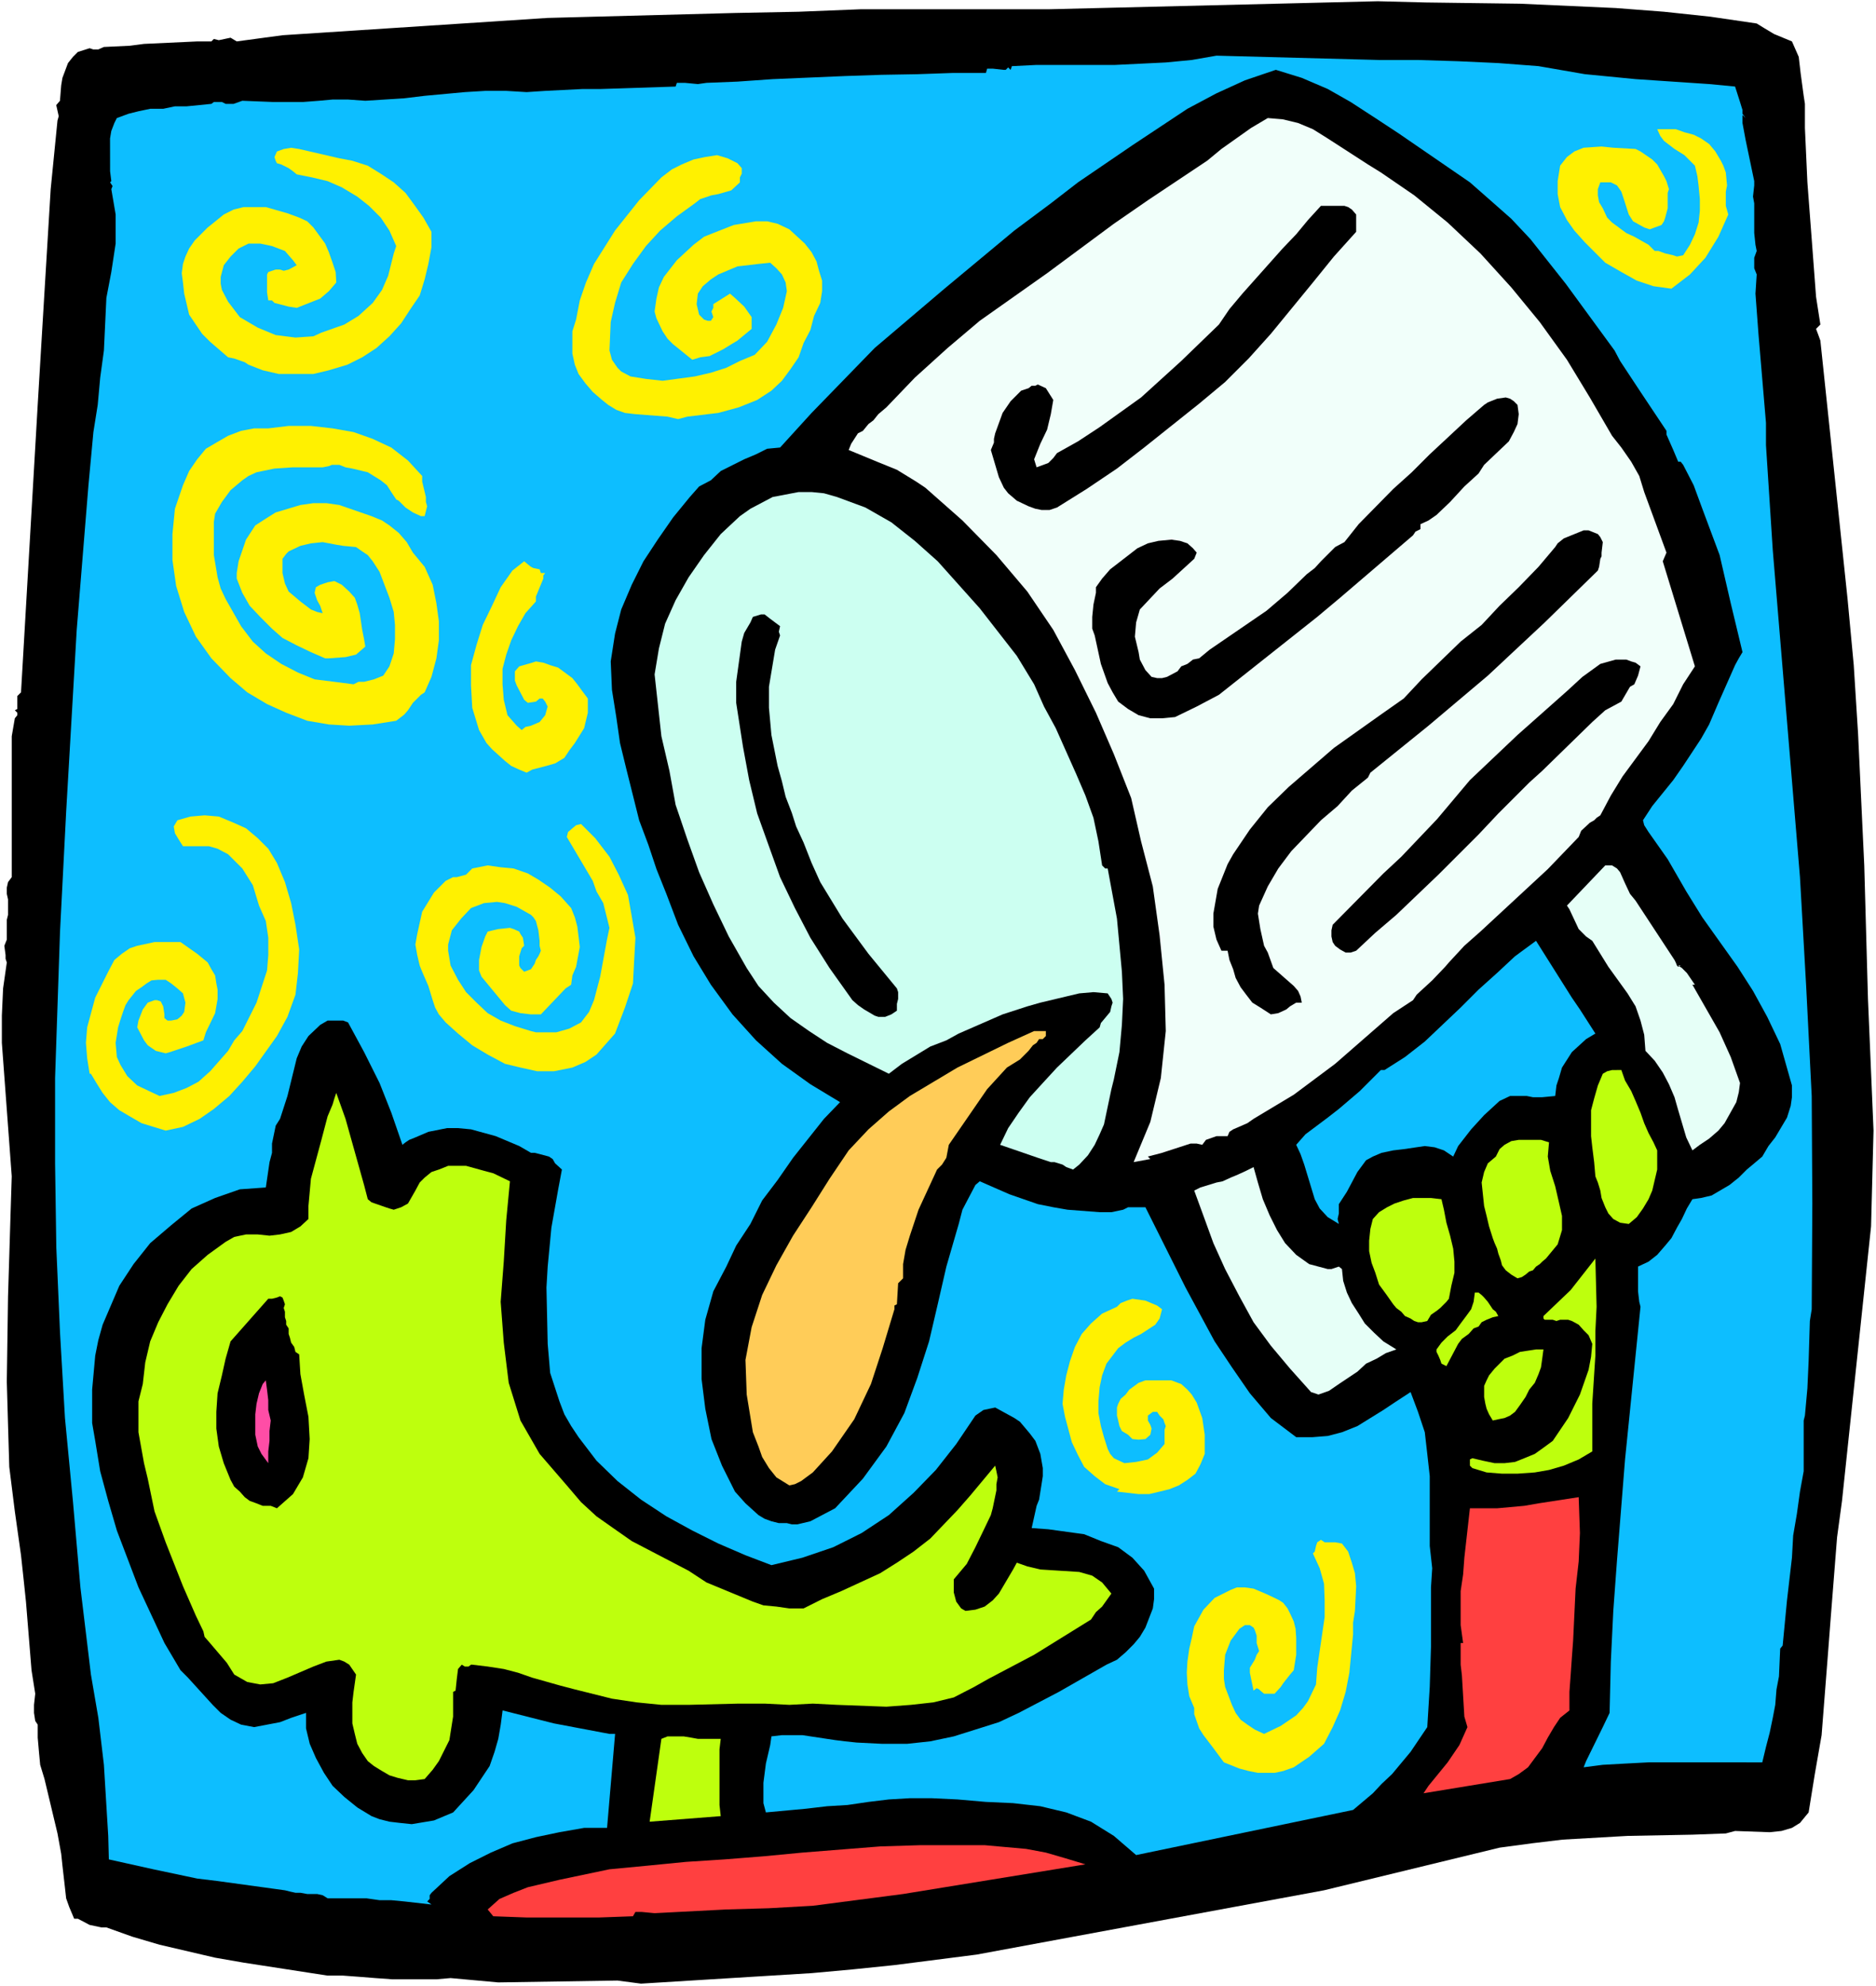
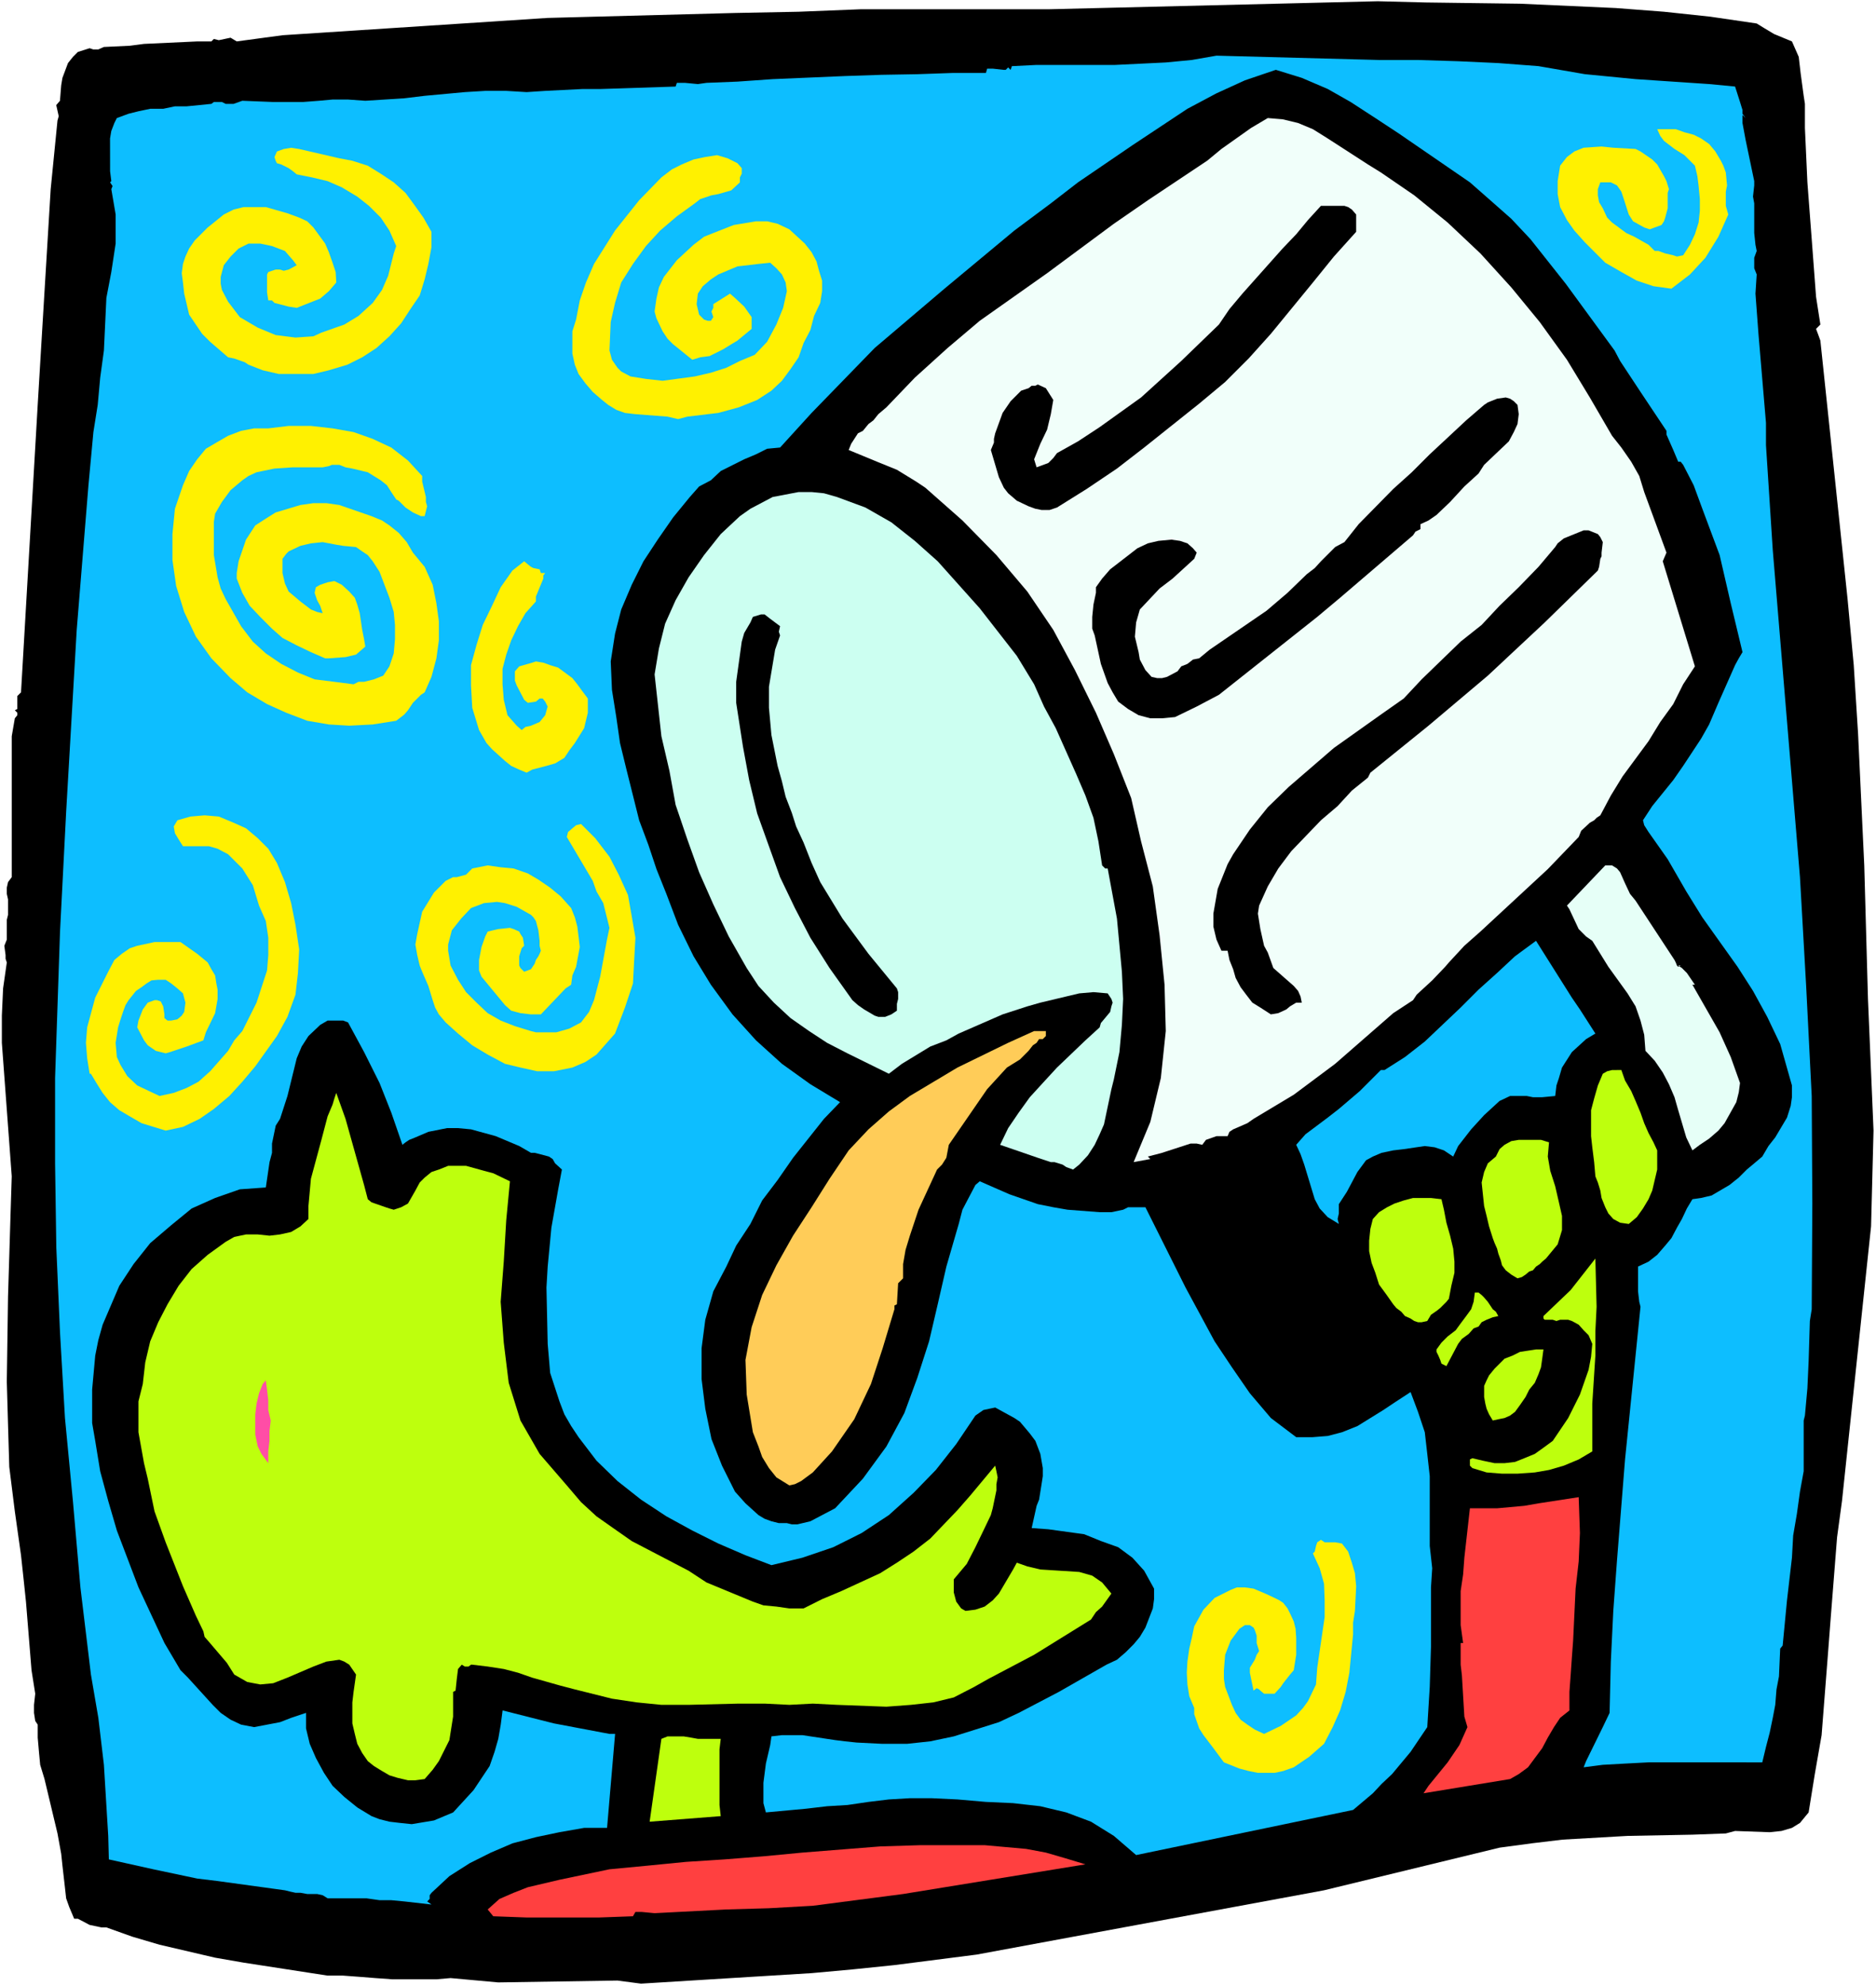
<svg xmlns="http://www.w3.org/2000/svg" xmlns:ns1="http://sodipodi.sourceforge.net/DTD/sodipodi-0.dtd" xmlns:ns2="http://www.inkscape.org/namespaces/inkscape" version="1.0" width="129.766mm" height="137.353mm" id="svg35" ns1:docname="Drinking - Beer 3.wmf">
  <rect width="100%" height="100%" fill="#333333" stroke="none" />
  <ns1:namedview id="namedview35" pagecolor="#ffffff" bordercolor="#000000" borderopacity="0.25" ns2:showpageshadow="2" ns2:pageopacity="0.0" ns2:pagecheckerboard="0" ns2:deskcolor="#d1d1d1" ns2:document-units="mm" />
  <defs id="defs1">
    <pattern id="WMFhbasepattern" patternUnits="userSpaceOnUse" width="6" height="6" x="0" y="0" />
  </defs>
  <path style="fill:#ffffff;fill-opacity:1;fill-rule:evenodd;stroke:none" d="M 0,519.129 H 490.455 V 0 H 0 Z" id="path1" />
  <path style="fill:#000000;fill-opacity:1;fill-rule:evenodd;stroke:none" d="m 459.267,6.14 2.101,1.293 2.424,1.454 4.686,1.939 1.778,4.039 0.485,4.201 0.808,5.978 0.323,2.1 v 6.301 l 0.646,14.218 1.131,14.865 1.131,15.026 1.131,7.271 -1.131,1.131 0.485,1.293 0.646,1.777 7.11,67.537 1.616,17.288 1.131,17.934 1.616,34.415 0.97,34.899 1.454,34.415 -0.646,25.044 -7.595,71.738 -1.293,9.533 -1.616,20.52 -0.808,10.502 -1.616,20.681 -1.778,10.179 -1.616,10.017 -2.262,2.747 -2.101,1.293 -2.747,0.808 -3.07,0.323 -9.05,-0.323 -2.424,0.646 -8.726,0.323 -16.968,0.323 -16.968,0.969 -8.08,0.969 -8.403,1.131 -45.894,11.148 -90.819,16.803 -21.493,2.747 -10.989,1.131 -10.666,0.969 -44.602,2.747 -6.141,-0.808 -31.189,0.485 -12.443,-1.131 -3.717,0.323 h -3.717 -3.717 -4.04 l -4.525,-0.323 -4.04,-0.323 -4.363,-0.323 h -4.04 l -21.978,-3.393 -7.434,-1.293 -14.544,-3.393 -7.11,-2.1 -6.787,-2.424 H 26.502 l -3.07,-0.646 -3.07,-1.616 h -0.97 l -1.293,-3.07 -0.808,-2.262 -0.323,-2.908 -0.646,-5.655 -0.323,-3.07 -0.97,-5.332 -3.394,-14.218 -1.131,-3.716 -0.323,-3.393 -0.323,-3.716 v -3.393 L 9.211,449.815 8.888,447.714 v -2.1 L 9.211,442.705 8.242,436.566 6.787,418.631 6.141,412.492 5.494,406.513 3.878,395.042 2.424,383.409 2.101,372.422 1.778,361.112 2.101,338.815 2.424,328.313 2.747,317.649 3.07,307.47 0.485,272.571 v -7.109 l 0.323,-7.109 0.97,-6.786 -0.323,-0.969 v -0.969 l -0.323,-2.424 0.646,-1.616 v -1.777 -2.1 -1.293 l 0.323,-1.293 v -1.454 -1.293 -1.293 L 1.778,233.632 v -1.616 l 0.323,-1.454 0.97,-1.293 v -15.834 -15.834 -5.17 l 0.808,-4.686 0.646,-0.808 v -0.646 l -0.646,-0.646 0.646,-0.323 v -0.969 -0.969 -1.454 l 0.97,-0.969 4.363,-75.131 1.131,-18.904 2.262,-37.485 1.778,-17.934 0.323,-1.131 -0.646,-2.908 0.97,-1.131 0.323,-4.039 0.323,-1.939 1.454,-3.878 1.293,-1.616 1.293,-1.293 3.07,-0.969 0.97,0.323 h 1.293 l 1.454,-0.646 6.787,-0.323 3.717,-0.485 13.898,-0.646 h 3.717 l 0.646,-0.646 1.293,0.323 L 60.277,9.856 61.893,10.825 73.851,9.21 143.177,4.686 192.142,3.393 208.787,3.07 224.947,2.424 h 16.645 16.16 16.322 l 86.133,-2.1 12.605,0.323 24.563,0.323 25.048,1.131 12.605,0.969 12.12,1.293 z" id="path2" />
  <path style="fill:#0dbeff;fill-opacity:1;fill-rule:evenodd;stroke:none" d="m 402.222,17.288 12.12,2.1 13.251,1.293 19.23,1.293 6.787,0.646 1.293,4.039 0.646,2.1 v 0.969 l 0.808,1.131 -0.808,-0.808 v 2.1 l 0.808,4.362 2.262,10.825 v 1.131 l -0.323,2.908 0.323,1.777 v 7.755 l 0.323,3.07 0.323,1.616 -0.646,1.777 v 2.747 l 0.646,1.616 -0.323,5.009 0.808,10.825 0.97,11.472 0.97,11.472 v 5.817 l 1.778,27.467 7.11,85.471 1.616,28.437 1.454,28.76 0.162,28.113 -0.162,27.629 -0.485,3.07 -0.323,10.502 -0.323,7.109 -0.646,7.109 -0.323,1.293 v 3.716 9.533 l -0.97,5.332 -0.808,5.817 -0.97,5.655 -0.323,5.817 -1.293,11.148 -1.131,11.795 -0.646,0.808 -0.323,7.271 -0.646,3.393 -0.323,4.039 -0.646,3.393 -0.808,3.878 -0.97,3.716 -0.97,4.039 H 443.107 430.987 l -6.141,0.323 -5.818,0.323 -5.01,0.646 0.646,-1.616 4.363,-8.886 1.778,-3.716 0.323,-13.41 0.646,-13.249 0.97,-13.249 2.101,-26.336 4.04,-39.908 -0.323,-1.293 -0.323,-2.747 v -6.463 l 2.747,-1.293 2.262,-1.777 2.101,-2.424 1.616,-1.939 1.454,-2.747 1.293,-2.262 1.293,-2.747 1.454,-2.424 2.262,-0.323 2.747,-0.646 4.686,-2.747 2.424,-1.939 2.101,-2.1 1.939,-1.616 2.101,-1.777 1.616,-2.747 1.778,-2.262 3.07,-5.17 0.97,-3.07 0.323,-2.262 v -3.07 l -3.07,-10.825 -3.394,-7.109 -3.717,-6.786 -4.04,-6.301 -9.211,-12.926 -4.202,-6.786 -4.848,-8.402 -3.07,-4.362 -1.939,-2.747 -1.131,-1.777 -0.323,-1.293 2.424,-3.716 5.494,-6.786 2.586,-3.716 4.686,-7.109 2.101,-3.716 2.424,-5.655 4.363,-9.856 0.97,-1.777 0.97,-1.616 -3.07,-12.764 -2.909,-12.603 -4.525,-12.118 -2.262,-6.14 -2.747,-5.332 -0.646,-0.808 h -0.646 l -1.293,-3.07 -1.778,-4.039 v -0.969 l -6.787,-10.179 -5.333,-8.079 -1.454,-2.747 -12.766,-17.45 -9.211,-11.633 -5.01,-5.332 -5.494,-4.847 -5.333,-4.686 -18.584,-12.764 -6.141,-4.039 -6.464,-4.201 -5.979,-3.393 -6.787,-2.908 -6.787,-2.1 -8.08,2.747 -7.434,3.393 -7.595,4.039 -14.382,9.533 -14.221,9.694 -7.11,5.493 -9.534,7.109 -18.261,15.188 -18.261,15.511 -16.483,16.965 -8.242,9.048 -3.394,0.323 -2.909,1.454 -3.07,1.293 -6.141,3.07 -2.586,2.424 -3.07,1.616 -2.424,2.747 -4.363,5.332 -4.04,5.817 -3.717,5.655 -3.07,6.14 -2.747,6.463 -1.616,6.301 -1.131,7.271 0.323,7.432 1.131,7.109 0.97,6.786 1.616,6.624 3.394,13.572 2.424,6.463 2.101,6.301 2.586,6.463 3.07,8.079 4.04,8.24 4.525,7.432 5.656,7.755 6.141,6.786 6.787,6.14 7.434,5.332 7.757,4.686 -4.202,4.362 -8.08,10.179 -4.04,5.817 -4.04,5.332 -3.07,6.14 -3.717,5.655 -2.586,5.493 -3.394,6.463 -2.101,7.432 -0.97,7.432 v 8.079 l 0.97,7.755 1.616,7.917 2.747,6.948 3.394,6.786 2.747,3.07 3.394,3.07 1.616,0.969 1.778,0.646 1.939,0.485 h 2.101 l 1.293,0.323 h 1.454 l 3.394,-0.808 6.464,-3.393 7.272,-7.755 6.141,-8.402 4.686,-8.725 3.394,-9.21 3.07,-9.533 2.262,-9.694 2.262,-9.856 3.232,-11.148 0.97,-3.716 1.778,-3.393 1.616,-3.07 1.131,-0.969 7.757,3.393 7.434,2.585 4.04,0.808 3.717,0.646 8.403,0.646 h 1.454 1.616 l 3.07,-0.646 1.293,-0.646 h 2.747 1.778 l 10.504,21.004 7.595,14.057 4.525,6.786 4.686,6.786 5.494,6.463 6.626,5.009 h 4.202 l 4.04,-0.323 3.717,-0.969 4.04,-1.616 6.787,-4.201 3.394,-2.262 3.717,-2.424 1.939,5.17 1.778,5.332 0.646,5.655 0.646,5.817 v 18.258 l 0.646,5.817 -0.323,5.009 v 15.511 l -0.323,10.502 -0.646,10.502 -4.363,6.463 -4.848,5.817 -2.747,2.585 -2.262,2.424 -5.171,4.362 -56.722,11.795 -5.818,-5.009 -5.979,-3.716 -6.464,-2.424 -6.787,-1.616 -7.11,-0.808 -7.11,-0.323 -7.434,-0.646 -6.787,-0.323 h -5.656 l -5.494,0.323 -5.333,0.646 -5.494,0.808 -5.333,0.323 -5.494,0.646 -10.504,0.969 -0.646,-2.424 v -2.585 -2.747 l 0.646,-5.009 1.131,-4.847 0.323,-2.262 2.747,-0.323 h 5.333 l 8.565,1.293 2.586,0.323 3.07,0.323 6.464,0.323 h 6.787 l 5.979,-0.646 6.141,-1.293 5.656,-1.777 6.141,-1.939 5.171,-2.424 10.504,-5.493 12.443,-7.109 2.747,-1.293 2.262,-1.939 2.101,-2.1 1.616,-1.939 1.454,-2.424 1.939,-5.009 0.323,-2.424 v -2.747 l -2.586,-4.686 -3.07,-3.393 -3.717,-2.747 -4.525,-1.616 -4.363,-1.777 -4.686,-0.646 -4.686,-0.646 -4.363,-0.323 1.293,-5.817 0.646,-1.616 0.646,-4.039 0.323,-2.1 v -2.1 l -0.646,-3.716 -1.293,-3.393 -1.454,-1.939 -2.586,-3.07 -1.454,-0.969 -5.01,-2.747 -3.07,0.646 -2.101,1.454 -5.01,7.432 -5.333,6.786 -5.818,5.978 -6.464,5.817 -7.11,4.686 -7.434,3.716 -8.08,2.747 -8.08,1.939 -6.787,-2.585 -7.11,-3.07 -6.787,-3.393 -6.787,-3.716 -6.626,-4.362 -6.141,-4.847 -5.494,-5.332 -4.686,-6.14 -1.939,-2.908 -1.778,-3.07 -1.293,-3.393 -2.424,-7.432 -0.646,-7.594 -0.323,-14.703 0.323,-5.493 0.97,-10.179 1.778,-10.017 0.97,-5.17 -1.778,-1.616 -0.646,-1.131 -0.97,-0.646 -2.424,-0.646 -1.293,-0.323 h -0.97 l -3.07,-1.777 -6.141,-2.585 -6.464,-1.777 -3.394,-0.323 h -2.909 l -4.848,0.969 -3.394,1.454 -1.616,0.646 -0.97,0.646 -0.808,0.646 -2.909,-8.402 -3.07,-7.755 -4.04,-8.079 -4.202,-7.755 -1.293,-0.485 h -2.262 -1.778 l -1.939,1.131 -3.07,2.908 -1.778,2.747 -1.293,3.07 -2.424,9.856 -1.939,5.978 -1.131,1.777 -0.97,4.686 v 2.424 l -0.646,2.424 -0.97,6.624 -6.787,0.485 -6.464,2.262 -6.141,2.747 -5.333,4.362 -5.494,4.686 -4.363,5.493 -3.717,5.655 -4.363,10.179 -1.131,4.039 -0.808,4.039 -0.808,8.886 v 8.725 l 0.808,4.686 1.293,7.917 2.101,7.755 2.262,7.755 5.656,14.865 6.787,14.541 4.202,7.109 1.939,1.939 6.464,7.109 2.101,2.1 2.586,1.777 2.747,1.293 3.394,0.646 3.394,-0.646 3.394,-0.646 2.909,-1.131 3.878,-1.293 v 4.039 l 0.97,4.039 1.616,3.716 2.101,3.878 2.262,3.393 3.07,2.908 3.394,2.747 3.717,2.262 2.101,0.808 2.586,0.646 2.747,0.323 3.07,0.323 5.818,-0.969 5.01,-2.1 5.333,-5.817 4.202,-6.301 1.293,-3.716 0.97,-3.393 0.646,-3.716 0.485,-3.716 13.413,3.393 14.544,2.747 h 1.454 l -2.101,24.559 h -5.979 l -6.464,1.131 -6.141,1.293 -6.141,1.616 -5.656,2.424 -5.494,2.747 -5.333,3.393 -4.686,4.362 -0.485,0.646 v 0.969 l -0.646,0.646 1.131,0.808 -7.11,-0.808 -3.394,-0.323 h -3.07 l -3.394,-0.485 h -3.717 -3.07 -3.394 l -1.293,-0.808 -1.454,-0.323 h -2.586 l -1.778,-0.323 h -1.293 l -1.454,-0.323 -1.293,-0.323 -17.614,-2.424 -5.333,-0.646 -11.474,-2.424 -5.818,-1.293 -5.818,-1.293 -0.162,-6.14 -1.131,-18.581 -1.454,-12.279 -1.939,-11.31 -2.747,-22.782 -1.939,-22.297 -2.101,-21.974 -1.293,-22.297 -0.97,-22.297 -0.323,-21.974 v -22.297 l 1.293,-38.292 1.616,-31.506 2.747,-47.34 3.07,-37.808 1.293,-13.895 1.131,-7.109 0.646,-7.109 0.97,-7.109 0.646,-13.734 1.293,-6.786 1.131,-7.432 v -3.716 -3.878 l -1.131,-6.624 0.323,-0.808 -0.646,-0.969 0.323,-0.323 -0.323,-2.585 V 36.192 l 0.323,-1.939 0.808,-2.1 0.646,-1.293 3.07,-1.131 2.586,-0.646 3.07,-0.646 h 3.394 l 3.07,-0.646 h 3.07 l 6.464,-0.646 0.646,-0.485 h 2.101 l 0.97,0.485 h 2.101 l 2.262,-0.808 8.08,0.323 h 4.04 3.717 l 4.202,-0.323 3.555,-0.323 h 4.04 l 4.525,0.323 10.181,-0.646 5.333,-0.646 10.504,-0.969 5.333,-0.323 h 5.494 l 5.333,0.323 4.848,-0.323 9.696,-0.485 h 4.686 l 19.715,-0.646 0.323,-0.969 h 0.97 1.131 l 3.394,0.323 2.262,-0.323 8.08,-0.323 9.211,-0.646 18.907,-0.808 9.534,-0.323 9.373,-0.162 9.211,-0.323 h 8.726 l 0.323,-1.131 h 1.454 l 2.909,0.323 h 0.485 l 0.646,-0.646 0.646,0.646 0.323,-0.969 6.464,-0.323 h 20.523 l 13.251,-0.646 6.787,-0.646 6.464,-1.131 42.501,1.131 h 10.181 l 10.504,0.323 10.504,0.485 z" id="path3" />
  <path style="fill:#f1fffa;fill-opacity:1;fill-rule:evenodd;stroke:none" d="m 361.014,45.078 8.726,5.978 8.726,7.109 8.565,8.079 8.08,8.886 7.434,9.048 7.11,9.856 5.979,9.856 5.818,10.017 2.424,3.07 2.586,3.716 2.101,3.716 1.293,4.201 5.818,15.834 -0.97,2.262 8.403,27.467 -3.07,4.686 -2.586,5.17 -3.394,4.686 -3.07,5.009 -6.787,9.21 -3.07,5.009 -2.747,5.17 -0.97,0.646 -0.646,0.646 -1.131,0.646 -2.262,2.1 -0.646,1.616 -8.08,8.402 -17.614,16.319 -4.202,3.716 -4.04,4.362 -0.97,1.131 -3.394,3.555 -4.04,3.716 -0.97,1.454 -5.171,3.393 -15.19,13.249 -10.827,8.079 -10.504,6.301 -1.616,1.131 -3.717,1.616 -0.97,0.646 -0.485,1.131 h -2.909 l -2.747,0.969 -0.97,1.293 -1.454,-0.323 h -1.616 l -6.464,2.1 -0.97,0.323 -3.717,0.969 0.646,0.646 -4.363,0.808 4.363,-10.502 2.747,-11.472 1.293,-12.279 -0.323,-12.118 -1.293,-12.926 -1.778,-12.764 -3.07,-11.795 -2.586,-11.31 -4.525,-11.472 -4.686,-10.825 -5.494,-11.148 -5.656,-10.502 -6.787,-10.017 -8.08,-9.533 -8.888,-9.048 -9.696,-8.563 -2.424,-1.616 -5.01,-3.07 -5.171,-2.1 -7.434,-3.07 0.646,-1.616 1.778,-2.747 1.293,-0.646 1.454,-1.777 1.293,-0.969 1.293,-1.616 2.101,-1.777 7.434,-7.755 8.565,-7.755 8.403,-7.109 17.614,-12.441 17.453,-12.926 8.888,-6.14 15.514,-10.341 3.717,-3.07 7.757,-5.493 4.363,-2.585 3.878,0.323 4.04,0.969 3.878,1.616 3.878,2.424 10.504,6.786 z" id="path4" />
  <path style="fill:#fff100;fill-opacity:1;fill-rule:evenodd;stroke:none" d="m 449.894,42.009 0.646,1.293 0.646,1.777 0.323,3.393 -0.323,1.616 v 3.716 l 0.646,2.262 -2.586,5.817 -3.394,5.493 -4.04,4.362 -4.848,3.716 -4.686,-0.646 -4.363,-1.454 -4.04,-2.262 -4.202,-2.424 -5.333,-5.332 -2.747,-3.07 -1.939,-2.747 -1.778,-3.393 -0.646,-3.393 v -3.393 l 0.646,-4.039 1.778,-2.262 1.939,-1.454 2.424,-0.969 4.686,-0.323 3.07,0.323 5.818,0.323 1.293,0.646 3.07,2.1 1.293,1.293 1.778,3.07 0.646,1.293 0.646,2.1 -0.323,0.969 v 4.039 l -0.646,2.424 -0.323,0.969 -0.646,0.969 -1.778,0.646 -1.293,0.485 -1.454,-0.485 -2.909,-1.616 -1.131,-1.777 -1.293,-4.039 -0.646,-1.939 -1.131,-1.616 -1.616,-0.808 h -2.747 l -0.646,1.777 v 1.616 l 0.323,1.777 0.97,1.616 1.131,2.424 1.293,1.293 3.717,2.747 2.101,0.969 3.717,2.1 1.616,1.616 h 0.97 l 1.778,0.646 2.101,0.485 0.97,0.323 1.616,-0.323 1.778,-2.747 1.293,-2.747 0.97,-3.07 0.323,-3.07 v -3.07 l -0.323,-3.393 -0.323,-2.585 -0.646,-2.747 -1.293,-1.293 -1.454,-1.454 -2.586,-1.616 -2.747,-2.1 -0.97,-1.293 -0.808,-1.777 h 2.101 2.747 l 2.262,0.808 2.424,0.646 1.939,0.969 2.101,1.454 1.616,1.939 z" id="path5" />
  <path style="fill:#fff100;fill-opacity:1;fill-rule:evenodd;stroke:none" d="m 112.797,60.589 v 4.039 l -0.808,4.362 -0.97,4.039 -1.293,4.201 -2.424,3.555 -2.424,3.716 -3.07,3.393 -3.394,3.07 -3.717,2.424 -3.878,1.939 -4.848,1.454 -4.04,0.969 h -4.686 -4.363 l -4.202,-0.969 -3.717,-1.454 -0.97,-0.646 -2.747,-0.969 -1.616,-0.323 -4.686,-4.039 -2.101,-2.1 -3.394,-5.009 -0.646,-2.747 -0.646,-2.747 -0.323,-2.908 -0.323,-2.424 0.323,-2.424 0.646,-1.939 0.97,-2.1 1.454,-2.1 3.394,-3.393 1.616,-1.293 2.586,-2.1 2.586,-1.293 2.586,-0.646 h 2.747 3.07 l 5.656,1.616 3.07,1.131 2.101,0.969 1.616,1.616 3.07,4.201 0.97,2.262 0.97,2.747 0.808,2.424 0.162,2.747 -1.939,2.262 -2.262,1.939 -6.141,2.424 -2.101,-0.323 -3.717,-0.969 -0.646,-0.646 h -0.97 l -0.323,-2.1 v -3.716 -0.969 l 0.323,-0.646 1.939,-0.646 h 1.131 l 0.97,0.323 1.293,-0.323 2.101,-1.131 -0.97,-1.293 -1.131,-1.293 -0.97,-1.131 -3.394,-1.293 -3.07,-0.646 h -1.616 -1.454 l -2.586,1.293 -2.101,2.1 -1.778,2.262 -0.808,3.07 v 1.777 l 0.323,1.616 1.616,3.07 3.07,4.039 4.686,2.747 4.686,1.939 5.171,0.646 4.686,-0.323 2.101,-0.969 5.979,-2.1 3.717,-2.262 3.717,-3.393 2.424,-3.393 1.616,-3.716 1.454,-5.817 0.646,-1.939 -1.778,-4.039 -2.262,-3.393 -3.07,-3.07 -3.07,-2.424 -4.04,-2.424 -3.717,-1.616 -4.04,-0.969 -4.04,-0.808 -0.97,-0.808 -1.131,-0.808 -1.939,-0.969 -1.131,-0.323 -0.323,-0.646 -0.323,-0.969 0.646,-1.454 1.778,-0.646 1.939,-0.323 2.101,0.323 10.504,2.424 3.394,0.646 4.04,1.293 3.394,2.1 3.394,2.262 3.07,2.747 2.262,3.07 2.424,3.393 z" id="path6" />
  <path style="fill:#fff100;fill-opacity:1;fill-rule:evenodd;stroke:none" d="m 192.789,42.655 1.131,1.293 v 1.454 l -0.485,0.969 v 1.293 l -2.262,2.1 -3.394,0.969 -1.778,0.323 -2.909,0.969 -1.454,1.131 -4.686,3.393 -4.363,3.716 -3.717,4.039 -3.394,4.686 -3.07,4.847 -1.616,5.332 -1.131,5.009 -0.323,7.432 0.646,2.424 1.454,2.1 0.97,0.969 2.424,1.293 4.04,0.646 4.363,0.485 8.403,-1.131 4.202,-0.969 4.04,-1.293 3.555,-1.777 3.878,-1.616 3.232,-3.393 2.424,-4.524 1.778,-4.362 0.97,-4.362 -0.323,-2.262 -0.97,-2.1 -1.454,-1.616 -1.616,-1.454 -3.07,0.323 -5.494,0.646 -5.01,2.1 -1.939,1.293 -2.101,1.777 -1.293,1.939 -0.323,2.747 0.646,2.747 1.293,1.293 0.97,0.323 h 0.808 l 0.646,-0.969 -0.485,-1.454 0.485,-0.969 v -0.969 l 4.363,-2.747 1.293,1.131 2.424,2.262 1.939,2.747 v 3.07 l -3.717,3.07 -1.616,0.969 -2.101,1.293 -3.555,1.777 -2.424,0.323 -2.101,0.646 -3.394,-2.747 -1.616,-1.293 -1.454,-1.454 -1.293,-1.939 -1.616,-3.393 -0.485,-1.777 0.485,-3.393 0.646,-2.908 1.293,-2.747 3.394,-4.362 4.363,-4.039 2.747,-2.1 2.424,-0.969 5.333,-2.1 5.818,-0.969 h 2.909 l 2.747,0.646 3.07,1.454 4.04,3.716 1.778,2.262 1.293,2.424 0.646,2.424 0.808,2.585 v 2.747 l -0.485,3.07 -1.616,3.393 -0.97,3.716 -1.778,3.393 -1.293,3.716 -2.101,3.07 -2.262,3.07 -2.747,2.585 -3.717,2.424 -4.848,1.939 -5.333,1.454 -8.08,0.969 -2.424,0.646 -2.747,-0.646 -8.403,-0.646 -2.747,-0.323 -2.262,-0.808 -2.101,-1.293 -1.616,-1.293 -2.424,-2.1 -1.939,-2.262 -1.778,-2.424 -0.97,-2.424 -0.646,-2.908 v -2.747 -3.07 l 0.97,-3.07 0.97,-5.009 1.616,-4.686 2.101,-4.847 5.494,-8.725 6.302,-7.917 5.818,-5.978 2.747,-2.1 2.586,-1.293 3.07,-1.293 3.07,-0.646 3.07,-0.485 2.747,0.808 z" id="path7" />
  <path style="fill:#000000;fill-opacity:1;fill-rule:evenodd;stroke:none" d="m 354.55,56.065 v 4.524 l -5.818,6.463 -5.494,6.786 -10.989,13.41 -5.818,6.463 -6.141,6.14 -6.787,5.655 -14.382,11.472 -7.11,5.493 -7.918,5.332 -7.757,4.847 -1.939,0.646 h -2.101 l -1.616,-0.323 -1.778,-0.646 -3.07,-1.454 -2.262,-1.939 -1.131,-1.454 -1.293,-2.747 -2.101,-7.109 0.808,-1.939 v -0.969 l 0.323,-1.454 1.939,-5.332 2.101,-3.07 2.747,-2.747 1.939,-0.646 0.808,-0.646 h 0.97 l 0.646,-0.323 2.101,0.969 1.939,3.07 -0.646,3.716 -0.97,4.039 -1.778,3.716 -1.616,4.039 0.646,2.1 3.07,-1.131 1.293,-1.293 0.97,-1.293 5.494,-3.07 5.656,-3.716 10.827,-7.755 10.504,-9.533 9.858,-9.533 2.747,-4.039 3.394,-4.039 10.504,-11.795 3.555,-3.716 3.07,-3.716 3.394,-3.716 h 2.424 1.293 2.424 l 0.97,0.323 0.97,0.646 z" id="path8" />
  <path style="fill:#000000;fill-opacity:1;fill-rule:evenodd;stroke:none" d="m 396.728,105.829 0.323,2.424 -0.323,2.585 -0.97,2.1 -1.293,2.424 -6.464,6.14 -1.454,2.262 -3.717,3.393 -3.717,4.039 -3.555,3.393 -2.101,1.454 -2.101,0.969 v 1.293 l -0.646,0.323 -0.646,0.323 -0.646,0.969 -19.069,16.319 -5.979,5.009 -25.694,20.358 -5.818,3.07 -5.656,2.747 -3.394,0.323 h -3.07 l -3.07,-0.808 -2.747,-1.616 -2.586,-1.939 -1.454,-2.424 -1.293,-2.424 -1.778,-5.009 -1.616,-7.432 -0.646,-1.777 v -3.07 l 0.323,-3.231 0.646,-3.07 v -1.454 l 1.616,-2.262 2.101,-2.424 2.101,-1.616 5.01,-3.878 2.747,-1.293 2.747,-0.646 3.394,-0.323 2.262,0.323 1.939,0.646 1.454,1.293 0.97,1.131 -0.646,1.616 -5.656,5.17 -3.394,2.585 -5.171,5.493 -0.97,3.393 -0.323,3.716 0.97,4.039 0.323,1.939 1.454,2.747 1.616,1.777 1.454,0.323 h 1.293 l 1.293,-0.323 2.747,-1.454 0.97,-1.293 1.616,-0.646 1.454,-1.131 1.616,-0.323 2.747,-2.262 14.867,-10.179 5.494,-4.686 5.01,-4.847 2.101,-1.616 1.616,-1.777 3.717,-3.716 2.424,-1.293 3.717,-4.686 9.05,-9.21 4.848,-4.362 4.686,-4.686 9.534,-8.886 4.686,-4.039 0.97,-0.646 2.424,-0.969 2.262,-0.323 1.131,0.323 0.97,0.646 z" id="path9" />
  <path style="fill:#fff100;fill-opacity:1;fill-rule:evenodd;stroke:none" d="m 110.373,124.41 v 1.454 l 0.97,4.039 v 1.293 l 0.323,1.131 -0.646,2.585 h -0.97 l -2.101,-0.969 -1.939,-1.293 -1.778,-1.777 -0.646,-0.323 -1.293,-1.939 -1.131,-1.777 -1.616,-1.293 -3.394,-2.1 -4.04,-0.969 -1.778,-0.323 -1.616,-0.646 h -1.293 -0.646 l -0.808,0.323 -1.616,0.323 h -7.757 l -4.848,0.323 -4.686,0.969 -2.101,0.969 -1.616,1.131 -3.07,2.585 -2.262,3.07 -1.778,3.07 -0.323,2.1 v 8.725 l 0.97,5.817 0.808,2.908 1.293,2.747 4.04,7.109 3.07,4.039 3.394,3.07 4.04,2.747 4.363,2.262 4.363,1.777 5.171,0.646 5.01,0.646 1.293,-0.646 h 1.454 l 2.586,-0.646 2.424,-0.969 1.616,-2.424 1.131,-3.393 0.323,-3.716 v -3.716 l -0.323,-3.393 -1.131,-3.716 -1.293,-3.393 -1.293,-3.393 -1.778,-2.747 -1.293,-1.616 -1.454,-0.969 -1.616,-1.131 -3.394,-0.323 -1.939,-0.323 -3.394,-0.646 -3.07,0.323 -2.747,0.646 -3.07,1.454 -0.646,0.646 -0.97,1.293 v 3.716 l 0.646,2.747 0.97,2.1 3.07,2.585 2.747,2.1 1.616,0.646 1.454,0.323 -0.646,-1.939 -0.808,-1.454 -0.646,-1.939 0.323,-1.454 1.131,-0.646 1.939,-0.646 1.778,-0.323 1.939,0.969 1.939,1.777 1.454,1.616 0.646,1.777 0.646,2.262 0.646,4.362 0.485,2.424 0.323,1.939 -2.424,2.1 -2.747,0.646 -4.363,0.323 h -0.97 l -3.717,-1.616 -3.717,-1.777 -3.717,-1.939 -2.747,-2.424 -3.07,-3.07 -2.747,-2.908 -1.939,-3.393 -1.454,-3.716 v -1.454 l 0.485,-3.07 1.939,-5.655 2.424,-3.716 2.747,-1.777 2.586,-1.616 6.464,-1.939 3.394,-0.485 h 3.394 l 3.394,0.485 8.403,2.908 2.747,1.131 1.939,1.293 2.424,1.939 2.101,2.424 1.616,2.747 3.07,3.716 2.101,4.686 0.97,4.847 0.646,4.686 v 5.009 l -0.646,4.686 -1.293,4.847 -1.778,4.039 -0.97,0.646 -2.101,2.1 -0.646,0.969 -0.646,0.969 -0.97,1.131 -2.101,1.616 -6.141,0.969 -6.141,0.323 -5.333,-0.323 -5.656,-0.969 -5.494,-2.1 -5.01,-2.262 -5.171,-3.07 -4.363,-3.716 -5.01,-5.17 -4.04,-5.655 -3.07,-6.463 -2.101,-6.786 -0.97,-6.786 v -6.786 l 0.646,-6.624 2.101,-6.14 1.616,-3.716 2.101,-3.07 2.262,-2.747 2.747,-1.616 3.07,-1.777 3.394,-1.293 3.394,-0.646 h 3.717 l 5.333,-0.646 h 5.818 l 5.656,0.646 5.494,0.969 5.01,1.777 4.848,2.262 4.363,3.393 z" id="path10" />
  <path style="fill:#ccfff1;fill-opacity:1;fill-rule:evenodd;stroke:none" d="m 265.832,171.427 4.525,7.432 2.586,5.817 3.07,5.655 5.333,11.956 2.424,5.655 2.101,5.817 1.293,6.14 0.97,6.301 0.808,0.808 h 0.646 l 2.424,13.087 1.293,13.895 0.323,7.109 -0.323,6.786 -0.646,7.109 -1.454,7.109 -0.646,2.585 -0.646,3.07 -1.293,6.14 -1.131,2.585 -1.293,2.747 -1.778,2.747 -2.262,2.424 -1.616,1.293 -1.778,-0.646 -0.97,-0.646 -2.101,-0.646 h -0.97 l -3.394,-1.131 -9.858,-3.393 2.101,-4.362 2.747,-4.039 2.909,-4.039 3.394,-3.716 3.717,-4.039 7.434,-7.109 3.717,-3.393 0.323,-1.131 2.424,-2.908 0.323,-1.454 0.323,-0.969 -0.323,-0.969 -0.97,-1.454 -3.717,-0.323 -3.717,0.323 -3.394,0.808 -6.787,1.616 -3.394,0.969 -6.464,2.1 -11.474,5.009 -3.232,1.777 -4.202,1.616 -7.434,4.524 -3.394,2.585 -10.827,-5.332 -5.333,-2.747 -4.686,-3.07 -4.848,-3.393 -4.363,-4.039 -4.04,-4.362 -3.07,-4.686 -4.686,-8.24 -4.04,-8.402 -3.717,-8.402 -3.07,-8.563 -3.07,-9.048 -1.616,-8.886 -2.101,-9.048 -1.778,-16.157 1.131,-6.786 1.616,-6.463 2.747,-6.14 3.394,-5.978 4.04,-5.817 4.363,-5.493 5.01,-4.686 2.747,-1.939 5.818,-3.07 6.787,-1.293 h 3.394 l 3.232,0.323 3.394,0.969 7.434,2.747 6.787,3.878 6.141,4.847 5.979,5.332 5.494,6.14 5.494,6.14 z" id="path11" />
  <path style="fill:#000000;fill-opacity:1;fill-rule:evenodd;stroke:none" d="m 419.028,141.698 -0.323,2.747 v 0.969 l -0.323,0.646 -0.323,2.1 -0.323,0.969 -13.898,13.572 -14.867,13.895 -15.514,13.087 -15.19,12.279 -0.646,1.293 -4.202,3.393 -3.717,4.039 -4.363,3.716 -7.757,8.079 -3.394,4.524 -2.747,4.686 -2.262,5.009 -0.323,2.1 0.646,4.039 0.97,4.362 0.97,1.777 1.454,4.039 5.333,4.686 1.131,1.293 0.646,1.454 0.323,1.616 h -1.454 l -1.616,0.969 -0.97,0.808 -2.101,0.969 -1.939,0.323 -2.747,-1.777 -2.101,-1.293 -1.616,-2.1 -1.454,-1.939 -1.293,-2.424 -0.646,-2.262 -0.97,-2.424 -0.485,-2.424 h -1.616 l -1.293,-2.908 -0.808,-3.393 v -3.393 l 1.131,-6.463 2.586,-6.463 1.454,-2.585 4.363,-6.463 4.686,-5.817 5.494,-5.332 11.797,-10.179 12.282,-8.725 5.979,-4.201 4.686,-5.009 10.181,-9.856 5.494,-4.362 4.686,-5.009 5.01,-4.847 5.171,-5.332 4.363,-5.17 0.646,-0.969 1.616,-1.293 5.171,-2.1 h 1.293 l 2.424,0.969 0.646,0.808 z" id="path12" />
  <path style="fill:#fff100;fill-opacity:1;fill-rule:evenodd;stroke:none" d="m 141.4,149.777 h 1.131 l -0.485,0.646 v 0.808 l -1.939,4.686 v 1.293 l -2.747,3.07 -1.939,3.393 -1.778,3.716 -1.293,3.716 -0.97,3.716 v 4.039 l 0.323,4.039 0.97,4.039 2.424,2.747 1.293,1.131 0.97,-0.808 1.454,-0.323 2.262,-0.969 1.454,-1.777 0.646,-2.262 -0.646,-1.293 -0.646,-0.808 h -0.808 l -0.97,0.808 -2.101,0.323 -0.97,-0.808 -1.939,-3.716 -0.485,-1.293 v -1.293 -1.131 l 1.131,-1.293 3.394,-0.969 0.97,-0.323 1.939,0.323 1.778,0.646 2.101,0.646 3.717,2.747 1.293,1.616 1.293,1.777 1.454,1.939 v 1.777 1.939 l -0.97,4.039 -2.424,3.878 -1.454,1.939 -1.293,1.939 -2.424,1.454 -2.262,0.646 -3.717,0.969 -1.454,0.808 -1.939,-0.808 -2.101,-0.969 -1.616,-1.293 -3.394,-3.07 -1.454,-1.616 -1.939,-3.393 -1.778,-5.817 -0.323,-5.817 v -5.332 l 1.454,-5.332 1.616,-5.17 2.424,-5.009 2.262,-4.847 3.07,-4.362 3.07,-2.424 0.97,0.808 0.808,0.646 0.646,0.323 1.616,0.323 z" id="path13" />
  <path style="fill:#000000;fill-opacity:1;fill-rule:evenodd;stroke:none" d="m 203.939,163.672 -0.323,1.454 0.323,0.969 -1.293,3.716 -1.616,9.694 v 5.493 l 0.646,7.109 1.616,8.079 1.131,4.039 0.97,4.039 1.616,4.201 1.131,3.555 1.939,4.201 2.101,5.332 2.262,5.009 5.818,9.533 6.787,9.21 7.434,9.048 0.323,0.969 v 1.777 l -0.323,1.293 v 1.777 l -1.454,0.969 -1.616,0.646 h -1.778 l -0.97,-0.323 -2.747,-1.616 -1.616,-1.131 -1.454,-1.293 -5.979,-8.402 -5.01,-7.917 -4.04,-7.755 -3.878,-8.079 -2.909,-8.079 -3.07,-8.563 -2.101,-8.725 -1.616,-8.725 -1.778,-11.472 v -5.493 l 1.454,-10.502 0.646,-2.262 1.616,-2.747 0.646,-1.454 2.101,-0.646 h 0.97 l 1.454,1.131 z" id="path14" />
-   <path style="fill:#000000;fill-opacity:1;fill-rule:evenodd;stroke:none" d="m 428.886,174.174 -0.646,2.424 -0.97,2.262 -1.131,0.646 -2.262,3.878 -4.202,2.262 -3.394,3.07 -13.09,12.764 -3.394,3.07 -8.08,8.079 -5.171,5.493 -10.504,10.502 -10.989,10.502 -5.494,4.686 -5.01,4.686 -1.454,0.485 h -1.293 l -1.454,-0.808 -1.293,-0.969 -0.646,-0.969 -0.323,-1.454 v -1.616 l 0.323,-1.454 13.251,-13.41 4.686,-4.362 9.373,-9.856 8.565,-10.179 12.443,-11.795 12.928,-11.472 4.04,-3.716 4.686,-3.393 4.04,-1.131 h 1.454 1.293 l 1.293,0.485 1.131,0.323 z" id="path15" />
  <path style="fill:#fff100;fill-opacity:1;fill-rule:evenodd;stroke:none" d="m 72.397,225.554 2.101,5.009 1.616,5.493 1.131,5.655 0.97,6.463 -0.323,6.14 -0.646,5.655 -2.101,5.817 -2.747,5.009 -5.656,7.917 -3.394,4.039 -3.394,3.716 -4.04,3.393 -3.717,2.585 -4.363,2.1 -4.525,0.969 -6.302,-1.939 -3.07,-1.777 -2.747,-1.616 -2.424,-2.1 -1.939,-2.424 -1.616,-2.585 -1.454,-2.424 h -0.323 l -0.646,-4.039 -0.323,-4.039 0.323,-4.039 2.101,-7.755 3.394,-6.786 1.616,-3.07 1.939,-1.616 2.101,-1.454 1.939,-0.646 4.525,-0.969 h 4.363 2.424 l 4.363,3.07 2.747,2.262 0.97,1.777 0.97,1.616 0.323,2.1 0.323,1.616 v 2.424 l -0.646,3.716 -2.424,5.009 -0.646,2.1 -4.363,1.616 -4.363,1.454 -1.131,0.323 -2.586,-0.646 -2.101,-1.454 -0.97,-1.293 -1.778,-3.393 0.323,-1.777 1.131,-2.908 1.293,-1.777 1.778,-0.646 h 0.646 l 0.97,0.323 0.646,1.293 0.323,2.1 v 0.969 l 0.808,0.646 h 0.97 l 1.616,-0.323 1.131,-0.969 0.646,-0.969 0.323,-2.424 -0.646,-2.424 -1.454,-1.293 -1.616,-1.293 -1.454,-0.969 h -1.939 l -1.778,0.162 -1.293,0.808 -1.293,0.969 -1.454,0.969 -1.939,2.424 -0.808,1.293 -0.646,1.777 -0.646,1.939 -0.646,2.1 -0.646,4.039 0.323,3.716 0.97,2.1 1.778,2.908 2.586,2.424 3.07,1.454 2.747,1.293 3.717,-0.808 3.394,-1.293 3.07,-1.616 3.07,-2.747 4.686,-5.332 1.616,-2.747 2.101,-2.424 3.717,-7.432 2.747,-8.402 0.323,-4.039 v -4.524 l -0.646,-4.362 -1.778,-4.039 -1.616,-5.332 -2.747,-4.362 -2.101,-2.1 -1.616,-1.616 -2.747,-1.454 -2.262,-0.646 h -6.787 l -1.131,-1.777 -0.97,-1.616 -0.323,-1.777 0.97,-1.616 3.394,-0.969 3.717,-0.323 3.717,0.323 3.878,1.616 3.232,1.454 3.07,2.585 2.747,2.747 z" id="path16" />
  <path style="fill:#fff100;fill-opacity:1;fill-rule:evenodd;stroke:none" d="m 165.478,257.06 -2.101,6.301 -2.586,6.786 -2.424,2.747 -2.424,2.747 -2.909,1.939 -3.394,1.454 -4.848,0.969 h -4.363 l -4.363,-0.969 -4.04,-0.969 -4.525,-2.424 -4.04,-2.424 -3.717,-3.07 -3.232,-2.908 -1.778,-2.1 -0.97,-1.777 -0.646,-1.939 -1.131,-3.716 -1.616,-3.716 -0.646,-1.616 -0.646,-2.747 -0.485,-2.747 0.485,-2.747 1.293,-5.817 3.07,-5.009 1.939,-1.939 1.131,-1.131 1.939,-0.969 h 0.97 l 2.424,-0.646 1.616,-1.616 4.04,-0.808 3.394,0.485 3.394,0.323 3.717,1.293 2.747,1.616 3.07,2.1 2.747,2.262 2.747,3.07 0.97,2.424 0.646,2.424 0.323,2.585 0.323,2.747 -0.97,5.17 -0.97,2.262 -0.323,2.424 -1.454,0.969 -6.464,6.786 h -1.293 -1.293 l -2.747,-0.323 -2.424,-0.646 -1.616,-1.454 -6.141,-7.432 -0.646,-1.616 v -1.293 -1.454 l 0.646,-3.393 0.97,-2.747 0.646,-1.293 2.747,-0.646 3.07,-0.323 0.97,0.323 1.454,0.646 0.323,0.646 0.646,0.969 0.323,2.1 -0.646,0.646 -0.646,2.1 v 2.424 l 0.323,0.646 0.97,0.969 1.778,-0.646 0.97,-1.454 0.323,-0.969 0.646,-0.969 0.323,-0.646 0.323,-0.808 -0.323,-1.293 v -1.293 l -0.323,-2.747 -0.646,-2.424 -0.646,-0.969 -0.646,-0.646 -3.717,-2.1 -3.07,-0.969 -2.101,-0.323 -3.394,0.323 -3.394,1.293 -2.586,2.747 -2.424,3.07 -0.97,3.716 v 1.616 l 0.646,3.878 1.939,3.716 2.101,3.231 2.747,2.747 2.909,2.747 3.394,1.939 3.717,1.454 4.202,1.293 1.293,0.323 h 1.778 3.555 l 3.394,-0.969 3.07,-1.616 2.101,-2.747 1.293,-3.07 1.616,-6.14 1.778,-9.694 0.646,-3.07 -1.616,-6.463 -1.778,-3.07 -0.97,-2.747 -6.787,-11.472 0.323,-1.293 1.131,-0.969 0.97,-0.808 1.293,-0.323 3.717,3.716 3.717,4.847 2.424,4.686 2.424,5.332 0.97,5.493 0.97,5.655 -0.323,5.817 z" id="path17" />
  <path style="fill:#e6fff7;fill-opacity:1;fill-rule:evenodd;stroke:none" d="m 427.593,235.409 10.181,15.511 0.323,0.646 0.323,0.808 0.323,0.323 0.646,-0.323 h -0.646 l 0.97,0.646 1.293,1.293 2.101,3.07 h -0.646 l 7.11,12.441 2.909,6.463 2.424,6.786 -0.323,2.424 -0.646,2.585 -3.07,5.493 -1.616,1.939 -2.424,2.1 -2.424,1.616 -1.939,1.454 -1.616,-3.393 -2.101,-7.109 -0.97,-3.393 -1.454,-3.393 -1.616,-3.07 -2.101,-3.07 -2.424,-2.585 -0.323,-4.201 -0.97,-3.716 -1.293,-3.716 -2.101,-3.393 -5.01,-6.948 -2.101,-3.393 -2.101,-3.393 -1.616,-1.131 -1.939,-1.939 -2.424,-5.17 -0.646,-0.969 10.019,-10.502 h 1.778 l 1.293,0.808 0.808,0.969 1.293,2.908 1.293,2.747 z" id="path18" />
  <path style="fill:#0dbeff;fill-opacity:1;fill-rule:evenodd;stroke:none" d="m 417.089,270.147 -2.424,1.454 -3.717,3.393 -2.586,4.039 -0.808,2.747 -0.646,1.939 -0.323,2.747 -3.394,0.323 h -1.293 -1.131 l -1.616,-0.323 h -2.747 -1.616 l -2.747,1.293 -4.04,3.716 -3.394,3.716 -3.394,4.362 -1.293,2.747 -2.424,-1.616 -2.424,-0.808 -2.586,-0.323 -5.494,0.808 -2.747,0.323 -3.07,0.646 -2.262,0.969 -1.778,0.969 -2.262,3.07 -2.747,5.17 -2.101,3.231 v 1.131 1.293 l -0.323,1.454 0.323,1.293 -2.909,-1.777 -2.101,-2.262 -1.293,-2.424 -2.747,-9.048 -0.97,-2.747 -1.131,-2.424 2.424,-2.747 5.818,-4.362 2.909,-2.262 5.494,-4.686 5.494,-5.493 h 0.97 l 5.333,-3.393 5.171,-4.039 9.373,-8.886 4.686,-4.686 4.848,-4.362 4.686,-4.362 5.494,-4.039 9.373,14.865 2.101,3.07 z" id="path19" />
  <path style="fill:#ffcc58;fill-opacity:1;fill-rule:evenodd;stroke:none" d="m 273.427,269.501 v 0.646 0.646 l -0.485,0.485 -0.323,0.323 h -0.97 l -0.646,0.969 -0.97,0.646 -1.131,1.454 -2.262,2.262 -3.394,2.1 -5.171,5.655 -10.019,14.541 -0.646,3.393 -1.131,1.777 -1.293,1.293 -4.848,10.502 -2.262,6.786 -1.131,3.716 -0.646,3.716 v 3.716 l -1.293,1.293 -0.323,5.493 -0.646,0.323 v 0.323 0.646 l -3.07,10.179 -3.07,9.371 -4.363,9.21 -5.818,8.402 -5.01,5.493 -3.07,2.262 -1.616,0.808 -1.454,0.323 -3.394,-2.1 -1.939,-2.424 -1.778,-2.908 -0.97,-2.747 -1.454,-3.716 -1.616,-9.856 -0.323,-9.048 1.616,-8.563 2.747,-8.402 3.717,-7.755 4.363,-7.755 4.848,-7.432 4.686,-7.432 5.01,-7.432 5.171,-5.493 5.333,-4.686 5.494,-4.039 12.443,-7.432 13.251,-6.463 6.787,-3.07 z" id="path20" />
  <path style="fill:#beff0d;fill-opacity:1;fill-rule:evenodd;stroke:none" d="m 423.876,279.68 0.97,2.747 1.616,2.747 1.131,2.585 1.293,3.07 0.97,2.747 1.131,2.585 1.293,2.424 0.97,2.1 v 2.585 2.424 l -0.646,2.747 -0.646,2.747 -0.97,2.262 -1.454,2.424 -1.616,2.262 -2.101,1.777 -2.262,-0.323 -1.778,-0.969 -1.293,-1.454 -0.808,-1.616 -0.97,-2.424 -0.323,-1.939 -0.646,-2.1 -0.646,-1.616 -0.323,-3.716 -0.485,-3.878 -0.323,-2.908 v -3.393 -3.393 l 0.808,-3.07 0.97,-3.393 1.293,-3.07 1.131,-0.646 1.293,-0.323 h 0.97 z" id="path21" />
  <path style="fill:#beff0d;fill-opacity:1;fill-rule:evenodd;stroke:none" d="m 96.152,313.448 0.97,0.808 3.717,1.293 0.97,0.323 1.131,0.323 1.939,-0.646 1.778,-0.969 1.939,-3.393 1.131,-2.1 1.293,-1.293 1.778,-1.454 1.939,-0.646 2.424,-0.969 h 2.262 2.424 l 4.686,1.293 2.424,0.646 4.363,2.1 -0.97,10.179 -0.646,10.825 -0.808,10.502 0.808,10.664 1.293,10.502 3.07,9.856 5.01,8.725 7.11,8.24 3.717,4.362 4.04,3.716 4.363,3.07 4.848,3.393 14.867,7.755 4.686,3.07 12.12,5.009 2.747,0.969 3.394,0.323 3.394,0.485 h 3.717 l 4.848,-2.424 5.01,-2.1 10.181,-4.686 4.363,-2.747 4.363,-2.908 4.363,-3.393 7.11,-7.432 3.394,-3.878 6.464,-7.755 0.323,1.454 0.323,1.616 -0.323,1.777 v 1.616 l -0.97,4.686 -0.485,1.777 -1.939,4.039 -2.101,4.362 -2.262,4.362 -3.394,4.039 v 3.393 l 0.646,2.424 1.293,1.777 1.131,0.646 2.586,-0.323 2.424,-0.808 2.101,-1.616 1.616,-1.777 3.717,-6.301 0.97,-1.777 2.747,0.969 3.394,0.808 10.181,0.646 3.394,0.969 2.586,1.777 2.424,2.908 -2.424,3.393 -1.616,1.454 -1.293,1.939 -14.867,9.21 -11.958,6.301 -3.717,2.1 -5.333,2.747 -5.333,1.293 -5.818,0.646 -6.464,0.485 -12.928,-0.485 -6.302,-0.323 -6.141,0.323 -6.464,-0.323 h -6.787 l -13.09,0.323 h -7.11 l -6.464,-0.646 -6.464,-0.969 -9.696,-2.424 -3.717,-0.969 -7.434,-2.1 -3.717,-1.293 -3.717,-0.969 -4.202,-0.646 -4.04,-0.485 h -0.323 l -0.646,0.485 h -0.97 l -0.808,-0.485 -0.97,1.131 -0.323,2.585 -0.323,3.07 -0.646,0.323 v 6.463 l -0.97,6.14 -2.747,5.493 -1.616,2.262 -2.101,2.424 -2.424,0.323 h -1.939 l -2.747,-0.646 -2.101,-0.646 -1.939,-1.131 -2.101,-1.293 -1.616,-1.293 -1.454,-2.1 -1.293,-2.424 -0.646,-2.585 -0.646,-2.747 v -5.493 l 0.323,-2.747 0.323,-2.262 0.323,-2.262 -1.778,-2.585 -1.293,-0.808 -1.293,-0.485 -3.394,0.485 -3.394,1.293 -6.787,2.908 -3.717,1.454 -3.394,0.323 -3.394,-0.646 -3.394,-1.939 -1.939,-3.07 -4.686,-5.493 -1.131,-1.293 -0.323,-1.454 -1.939,-4.039 -3.394,-7.755 -4.525,-11.472 -2.909,-8.079 -1.778,-8.563 -0.97,-4.039 -1.454,-8.079 v -4.039 -4.039 l 1.131,-4.524 0.646,-5.655 1.293,-5.493 2.101,-5.009 2.424,-4.686 2.909,-4.847 3.394,-4.362 4.202,-3.716 4.686,-3.393 2.262,-1.293 3.07,-0.646 h 3.07 l 3.07,0.323 2.747,-0.323 2.909,-0.646 2.424,-1.454 2.101,-1.939 v -3.393 l 0.646,-7.109 2.747,-10.179 1.616,-6.14 1.293,-3.07 0.485,-1.616 0.485,-1.454 2.424,6.786 4.848,17.288 z" id="path22" />
  <path style="fill:#beff0d;fill-opacity:1;fill-rule:evenodd;stroke:none" d="m 404.969,298.584 -0.323,3.716 0.646,3.716 1.293,4.039 0.97,4.201 0.808,3.555 v 3.716 l -1.131,3.716 -3.07,3.716 -0.97,0.808 -0.646,0.646 -0.97,0.646 -0.808,0.969 -0.97,0.323 -0.97,0.808 -0.97,0.646 -1.131,0.323 -1.616,-0.969 -1.454,-1.131 -0.97,-1.293 -0.323,-1.293 -0.646,-1.777 -0.323,-1.293 -0.646,-1.454 -0.485,-1.293 -0.97,-3.07 -0.646,-2.747 -0.646,-2.585 -0.323,-3.07 -0.323,-3.07 0.646,-2.747 0.97,-2.262 2.101,-1.777 0.97,-1.939 1.293,-1.131 1.778,-0.969 1.939,-0.323 h 2.101 2.101 1.616 z" id="path23" />
-   <path style="fill:#e6fff7;fill-opacity:1;fill-rule:evenodd;stroke:none" d="m 347.116,331.706 h 0.97 l 0.97,-0.323 0.97,-0.323 0.808,0.646 0.323,3.07 0.97,3.07 1.293,2.747 1.778,2.747 1.616,2.585 2.424,2.424 2.424,2.262 3.394,2.1 -2.747,0.969 -2.424,1.454 -2.747,1.293 -2.262,2.1 -2.424,1.616 -2.424,1.616 -2.586,1.777 -2.747,0.969 -1.939,-0.646 -5.494,-6.14 -5.01,-5.978 -4.525,-6.14 -3.717,-6.786 -3.717,-7.109 -3.07,-6.786 -2.586,-7.109 -2.424,-6.624 1.616,-0.808 2.101,-0.646 2.101,-0.646 1.616,-0.323 2.101,-0.969 1.939,-0.808 2.101,-0.969 1.939,-0.969 1.131,4.039 1.293,4.362 1.778,4.201 1.939,3.878 2.101,3.393 2.909,3.07 3.394,2.424 z" id="path24" />
  <path style="fill:#beff0d;fill-opacity:1;fill-rule:evenodd;stroke:none" d="m 376.851,313.448 0.646,2.747 0.646,3.393 0.97,3.393 0.808,3.393 0.323,3.393 v 2.908 l -0.808,3.393 -0.646,3.393 -0.646,0.808 -0.97,0.969 -0.646,0.646 -0.808,0.646 -1.616,1.131 -0.97,1.616 -1.454,0.323 h -0.97 l -0.97,-0.323 -0.97,-0.646 -1.454,-0.646 -0.97,-1.131 -1.293,-0.969 -0.808,-0.969 -1.939,-2.747 -1.778,-2.424 -0.97,-3.07 -0.97,-2.585 -0.646,-3.07 v -2.747 l 0.323,-3.07 0.646,-2.585 1.616,-1.777 2.101,-1.293 1.939,-0.969 2.424,-0.808 2.424,-0.646 h 2.262 2.424 z" id="path25" />
  <path style="fill:#beff0d;fill-opacity:1;fill-rule:evenodd;stroke:none" d="m 416.281,379.37 -3.555,2.1 -3.878,1.616 -3.878,1.131 -3.717,0.646 -4.525,0.323 h -4.04 l -4.04,-0.323 -3.717,-1.131 -0.646,-0.646 v -1.616 l 0.646,-0.323 2.747,0.646 3.07,0.646 h 2.586 l 2.747,-0.323 2.424,-0.969 2.747,-1.131 2.262,-1.616 2.424,-1.777 4.04,-5.978 3.07,-6.14 2.262,-6.463 0.646,-3.393 0.323,-3.393 -0.97,-2.262 -1.293,-1.293 -1.293,-1.454 -1.778,-0.969 -0.97,-0.323 h -2.101 l -0.97,0.323 -0.97,-0.323 h -0.97 -1.131 l -0.323,-0.323 v -0.646 l 7.11,-6.786 6.464,-8.24 0.323,12.603 -0.323,6.463 v 6.301 l -0.808,12.603 z" id="path26" />
  <path style="fill:#beff0d;fill-opacity:1;fill-rule:evenodd;stroke:none" d="m 391.718,343.985 -1.454,0.323 -1.616,0.646 -1.293,0.646 -0.808,1.131 -1.293,0.485 -1.293,1.454 -1.778,1.293 -0.97,1.293 -3.07,5.817 -1.293,-0.646 -0.323,-0.969 -0.485,-1.131 -0.485,-0.969 v -0.646 l 1.293,-1.777 1.616,-1.616 2.101,-1.616 1.293,-1.777 1.454,-1.939 1.293,-1.777 0.646,-1.939 0.323,-2.424 h 0.97 l 0.808,0.646 0.646,0.646 0.97,1.131 0.646,0.969 0.646,0.969 0.808,0.646 z" id="path27" />
-   <path style="fill:#000000;fill-opacity:1;fill-rule:evenodd;stroke:none" d="m 75.79,349.64 0.323,1.293 0.808,1.131 0.323,1.293 0.97,0.646 0.323,5.17 0.97,5.332 1.131,5.817 0.323,5.817 -0.323,5.009 -1.454,5.009 -2.586,4.362 -4.202,3.716 -1.616,-0.646 h -2.101 l -1.616,-0.646 -1.778,-0.646 -1.293,-0.969 -1.293,-1.454 -1.454,-1.293 -0.97,-1.777 -1.778,-4.362 -1.293,-4.362 -0.646,-4.686 v -4.362 l 0.323,-4.847 1.131,-4.686 0.97,-4.362 1.293,-4.524 9.858,-11.148 h 0.97 l 1.293,-0.323 0.808,-0.323 0.646,0.323 0.323,0.808 0.323,0.969 -0.323,0.969 0.323,0.969 v 1.454 l 0.323,0.969 v 0.969 l 0.646,0.969 v 1.454 z" id="path28" />
-   <path style="fill:#fff100;fill-opacity:1;fill-rule:evenodd;stroke:none" d="m 303.808,342.208 -0.646,2.424 -1.131,1.616 -3.717,2.424 -1.939,0.969 -2.101,1.293 -1.939,1.454 -3.07,4.039 -1.131,3.07 -0.646,3.07 -0.323,3.716 v 3.07 l 0.646,3.393 0.808,2.908 0.97,3.07 0.646,1.293 0.97,1.131 2.747,1.293 3.07,-0.323 3.07,-0.646 2.424,-1.777 1.939,-2.262 v -3.716 l 0.323,-0.969 -0.323,-0.808 -0.323,-0.969 -0.97,-0.969 -0.646,-0.969 h -1.131 l -1.293,0.969 v 1.293 l 0.646,1.131 0.323,0.969 -0.323,1.616 -1.293,1.131 -1.778,0.162 -1.616,-0.162 -1.131,-1.131 -1.616,-0.969 -0.646,-1.293 -0.323,-1.454 -0.323,-1.293 v -2.1 l 0.323,-0.969 0.646,-1.293 1.293,-1.131 0.97,-1.293 2.424,-1.777 1.778,-0.646 h 1.293 2.747 1.293 1.454 l 2.586,0.969 1.616,1.454 1.131,1.293 1.293,2.1 1.454,4.039 0.646,4.362 v 5.009 l -1.131,2.747 -1.293,2.424 -2.101,1.616 -2.262,1.454 -2.424,0.969 -2.586,0.646 -2.747,0.646 h -2.747 l -5.656,-0.646 0.646,-0.646 -3.717,-1.293 -2.747,-2.1 -2.747,-2.424 -1.616,-3.07 -1.616,-3.393 -1.778,-6.624 -0.646,-3.393 0.323,-3.716 0.646,-3.716 0.97,-3.716 1.293,-3.716 1.778,-3.393 2.424,-2.747 2.909,-2.585 3.878,-1.777 0.97,-0.969 1.616,-0.646 1.454,-0.485 3.394,0.485 3.07,1.293 z" id="path29" />
  <path style="fill:#beff0d;fill-opacity:1;fill-rule:evenodd;stroke:none" d="m 403.515,352.71 -0.323,2.424 -0.323,2.262 -0.646,1.777 -0.97,2.262 -1.454,1.777 -0.97,1.939 -1.454,2.1 -1.293,1.777 -1.293,0.969 -1.454,0.646 -1.616,0.323 -1.454,0.323 -0.97,-1.616 -0.646,-1.454 -0.323,-1.293 -0.323,-1.777 v -1.616 -1.293 l 0.646,-1.454 0.646,-1.293 1.454,-1.777 1.293,-1.293 1.293,-1.293 2.101,-0.808 1.939,-0.969 2.101,-0.323 2.101,-0.323 z" id="path30" />
  <path style="fill:#ff4da6;fill-opacity:1;fill-rule:evenodd;stroke:none" d="m 70.134,382.439 -1.778,-2.424 -0.97,-1.939 -0.646,-3.07 v -2.585 -2.747 l 0.323,-2.747 0.646,-2.747 0.97,-2.424 0.808,-0.969 0.323,2.424 0.323,2.747 v 2.585 l 0.646,2.747 -0.323,2.747 v 2.585 l -0.323,2.747 z" id="path31" />
  <path style="fill:#ff4040;fill-opacity:1;fill-rule:evenodd;stroke:none" d="m 412.726,391.326 0.323,9.371 -0.323,7.432 -0.808,7.109 -0.646,13.572 -0.323,4.362 -0.323,4.686 -0.323,4.362 v 4.847 l -2.424,1.939 -1.616,2.424 -1.616,2.747 -1.454,2.747 -3.717,5.009 -2.424,1.777 -2.262,1.293 -22.624,3.716 1.293,-1.939 5.01,-6.14 3.07,-4.524 2.101,-4.686 -0.808,-2.747 -0.646,-10.825 -0.323,-2.747 v -5.655 h 0.646 l -0.646,-4.686 v -8.886 l 0.646,-4.362 0.323,-4.362 1.454,-12.926 h 7.11 l 7.11,-0.646 3.717,-0.646 z" id="path32" />
  <path style="fill:#fff100;fill-opacity:1;fill-rule:evenodd;stroke:none" d="m 350.833,403.444 1.616,2.1 0.97,2.908 0.808,2.747 0.323,3.393 -0.323,6.463 -0.485,3.07 v 3.07 l -0.97,10.017 -0.97,5.009 -1.454,4.847 -1.939,4.362 -2.262,4.362 -3.878,3.393 -4.04,2.747 -2.747,0.969 -2.262,0.485 h -4.363 l -2.424,-0.485 -2.424,-0.646 -4.04,-1.616 -2.747,-3.716 -2.586,-3.393 -1.131,-1.777 -1.293,-3.716 v -1.616 l -1.293,-3.07 -0.485,-3.07 -0.162,-3.07 0.162,-2.908 0.485,-3.393 0.646,-2.747 0.646,-3.07 2.424,-4.362 2.909,-3.07 4.202,-2.1 1.616,-0.646 h 2.101 l 2.262,0.323 3.07,1.293 2.424,1.131 1.293,0.646 0.97,0.646 1.131,1.454 0.646,1.293 0.97,2.1 0.485,1.939 0.162,2.424 v 1.939 2.424 l -0.646,4.039 -0.97,1.131 -1.778,2.262 -0.646,0.969 -1.616,1.777 h -1.293 -1.454 l -0.97,-0.808 -0.323,-0.323 -0.646,-0.323 -0.808,0.646 -0.97,-4.686 v -1.293 l 1.293,-2.1 0.485,-1.293 0.646,-0.969 -0.646,-2.1 v -1.939 l -0.485,-1.454 -0.323,-0.646 -0.97,-0.646 h -1.293 l -1.454,0.969 -2.262,3.07 -1.454,3.716 -0.323,4.039 v 2.262 l 0.323,2.1 1.778,4.686 0.97,2.1 1.293,1.777 1.778,1.293 1.939,1.293 2.424,1.131 4.363,-2.1 4.04,-2.747 1.778,-1.939 1.293,-1.777 2.101,-4.362 0.323,-4.362 1.939,-13.249 v -4.362 l -0.162,-4.362 -1.131,-4.039 -1.778,-3.878 0.485,-0.485 0.323,-1.454 0.323,-0.969 0.97,-0.646 0.97,0.646 h 1.454 1.293 z" id="path33" />
  <path style="fill:#beff0d;fill-opacity:1;fill-rule:evenodd;stroke:none" d="m 188.425,454.5 -0.323,2.747 v 2.747 1.939 2.747 2.1 2.585 2.424 l 0.323,2.908 -18.584,1.454 3.07,-21.651 1.616,-0.646 h 2.101 2.101 l 1.939,0.323 1.778,0.323 h 1.939 2.101 z" id="path34" />
  <path style="fill:#ff4040;fill-opacity:1;fill-rule:evenodd;stroke:none" d="m 283.769,487.299 -47.672,7.755 -23.594,3.07 -11.474,0.646 -11.15,0.323 -18.746,0.969 -3.394,-0.323 h -1.616 l -0.646,1.131 -8.888,0.323 h -4.686 -4.363 -9.858 l -8.726,-0.323 -1.454,-1.777 3.07,-2.747 3.717,-1.616 3.717,-1.454 8.242,-1.939 13.09,-2.747 10.181,-0.969 9.858,-0.969 10.019,-0.646 10.181,-0.808 10.181,-0.969 20.362,-1.616 10.504,-0.323 h 11.312 5.494 l 10.827,0.969 5.171,0.969 5.01,1.454 z" id="path35" />
</svg>